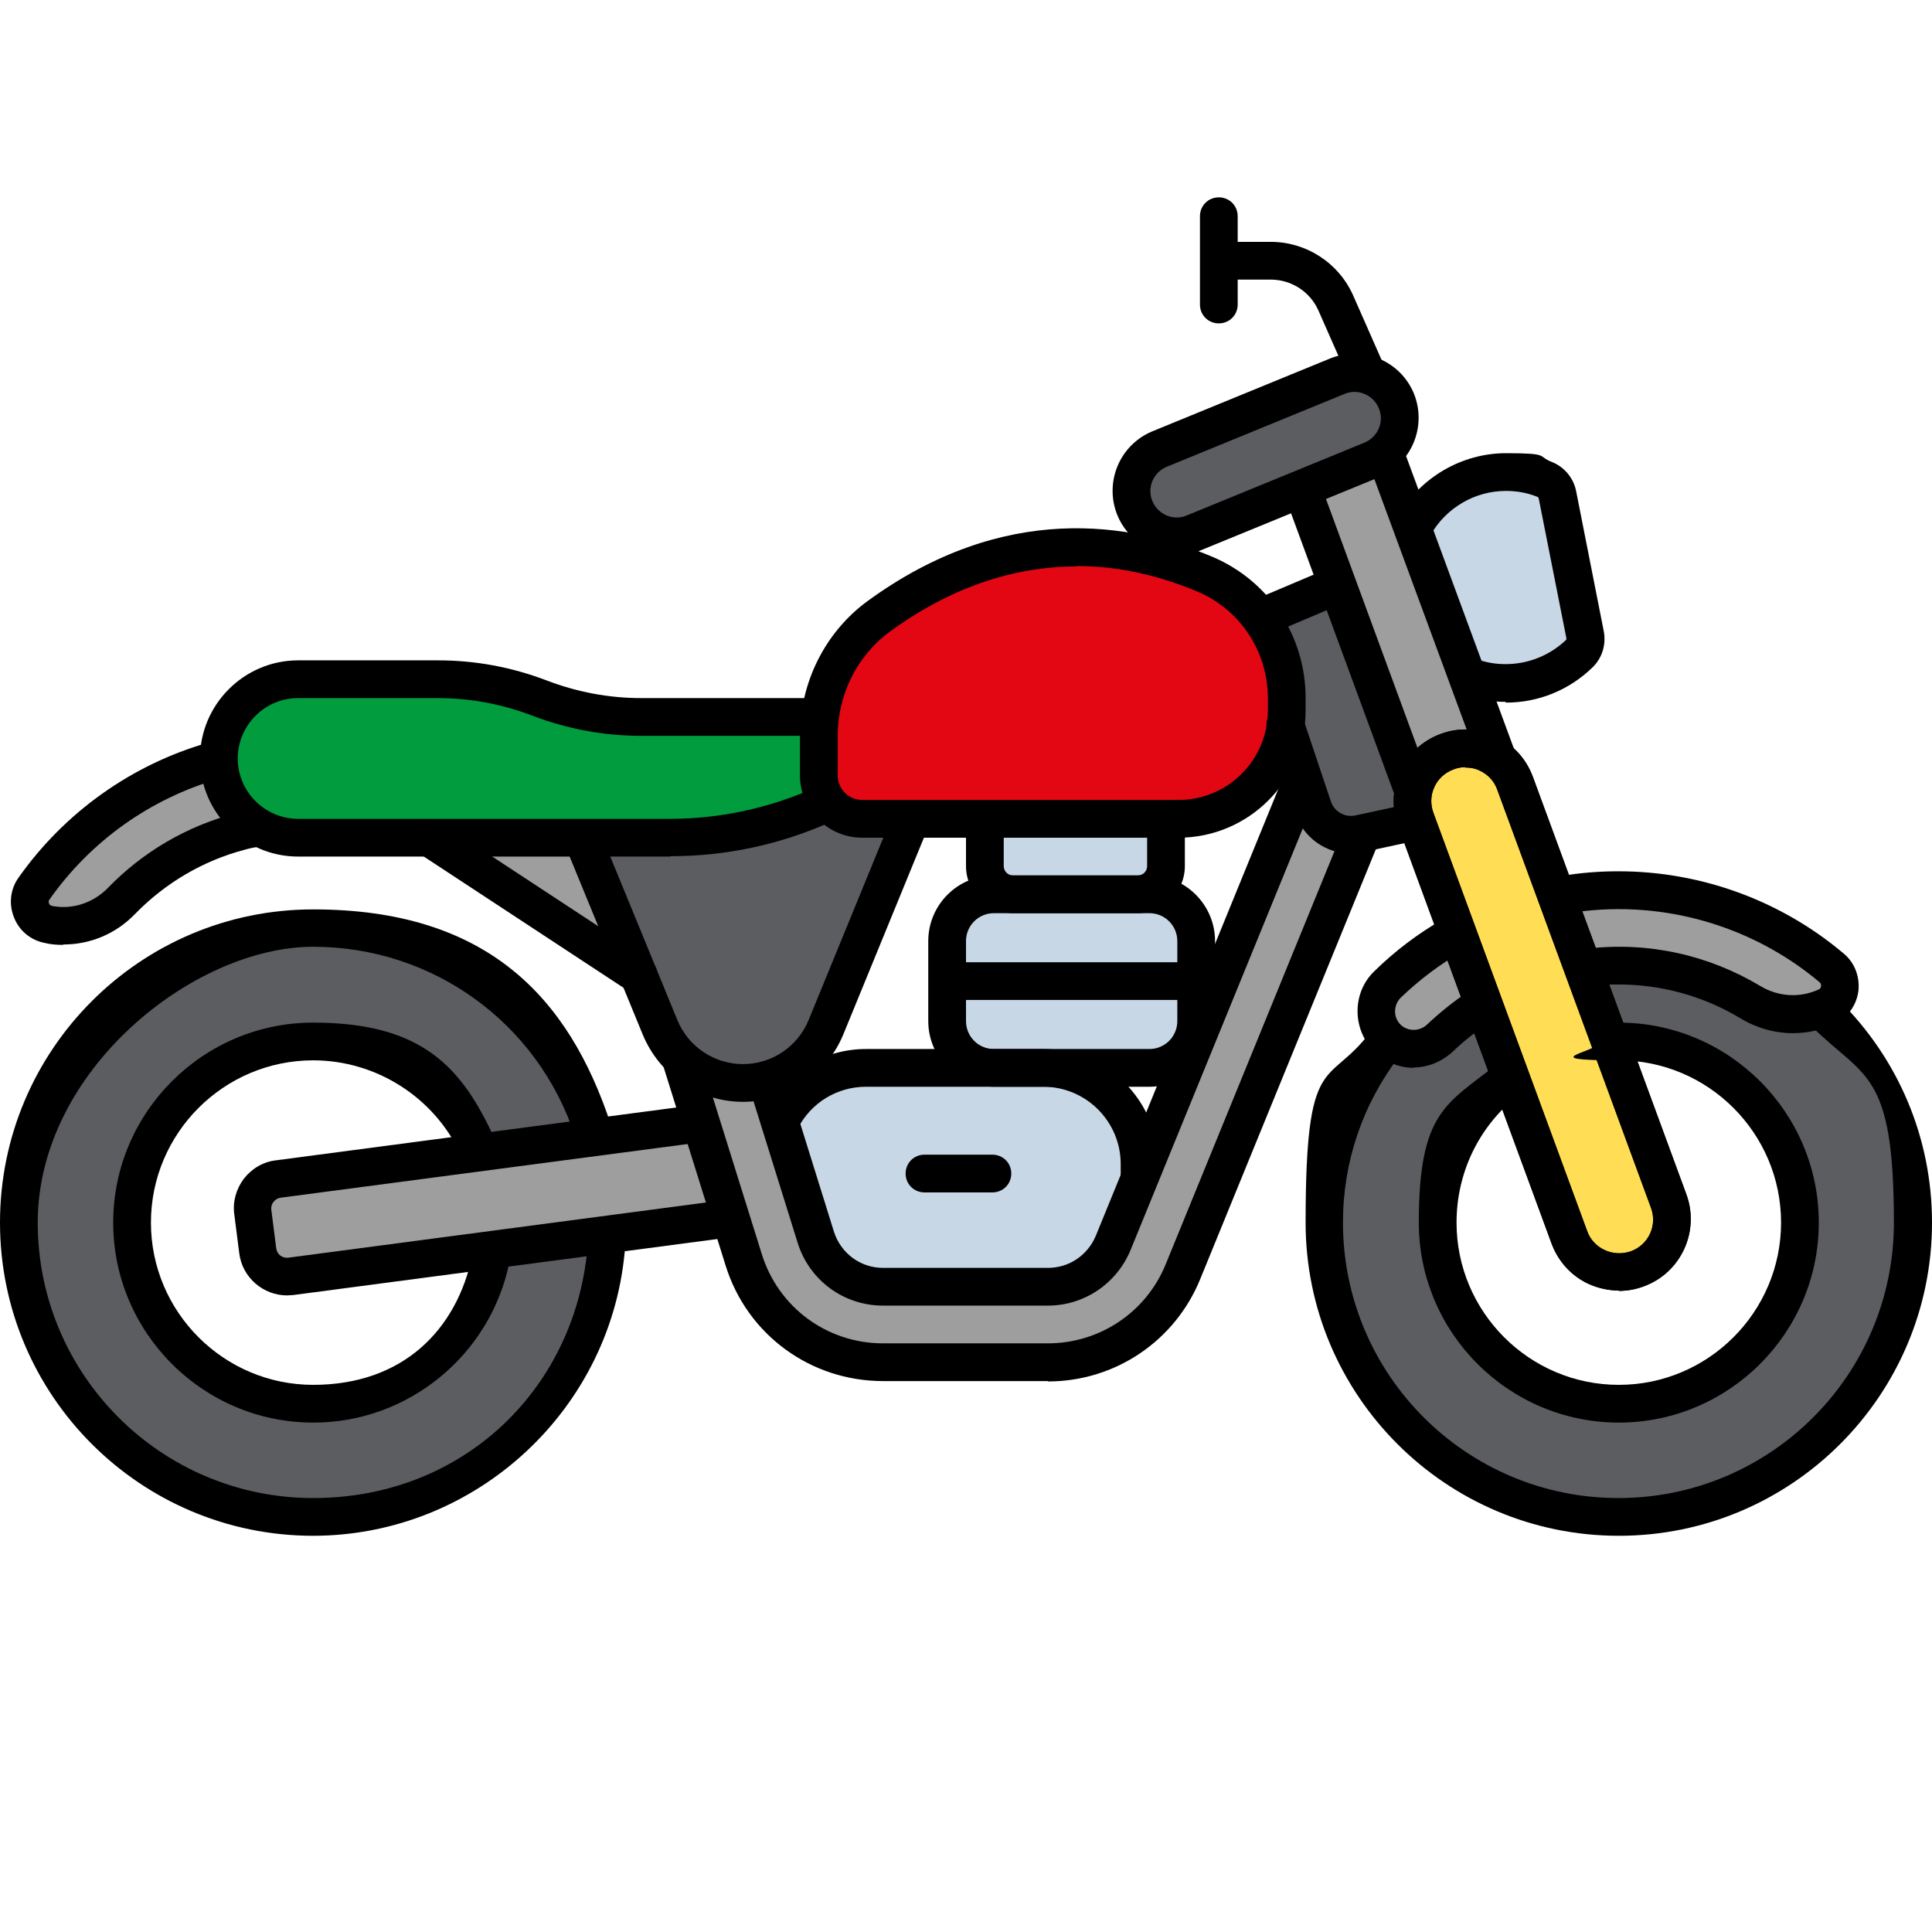
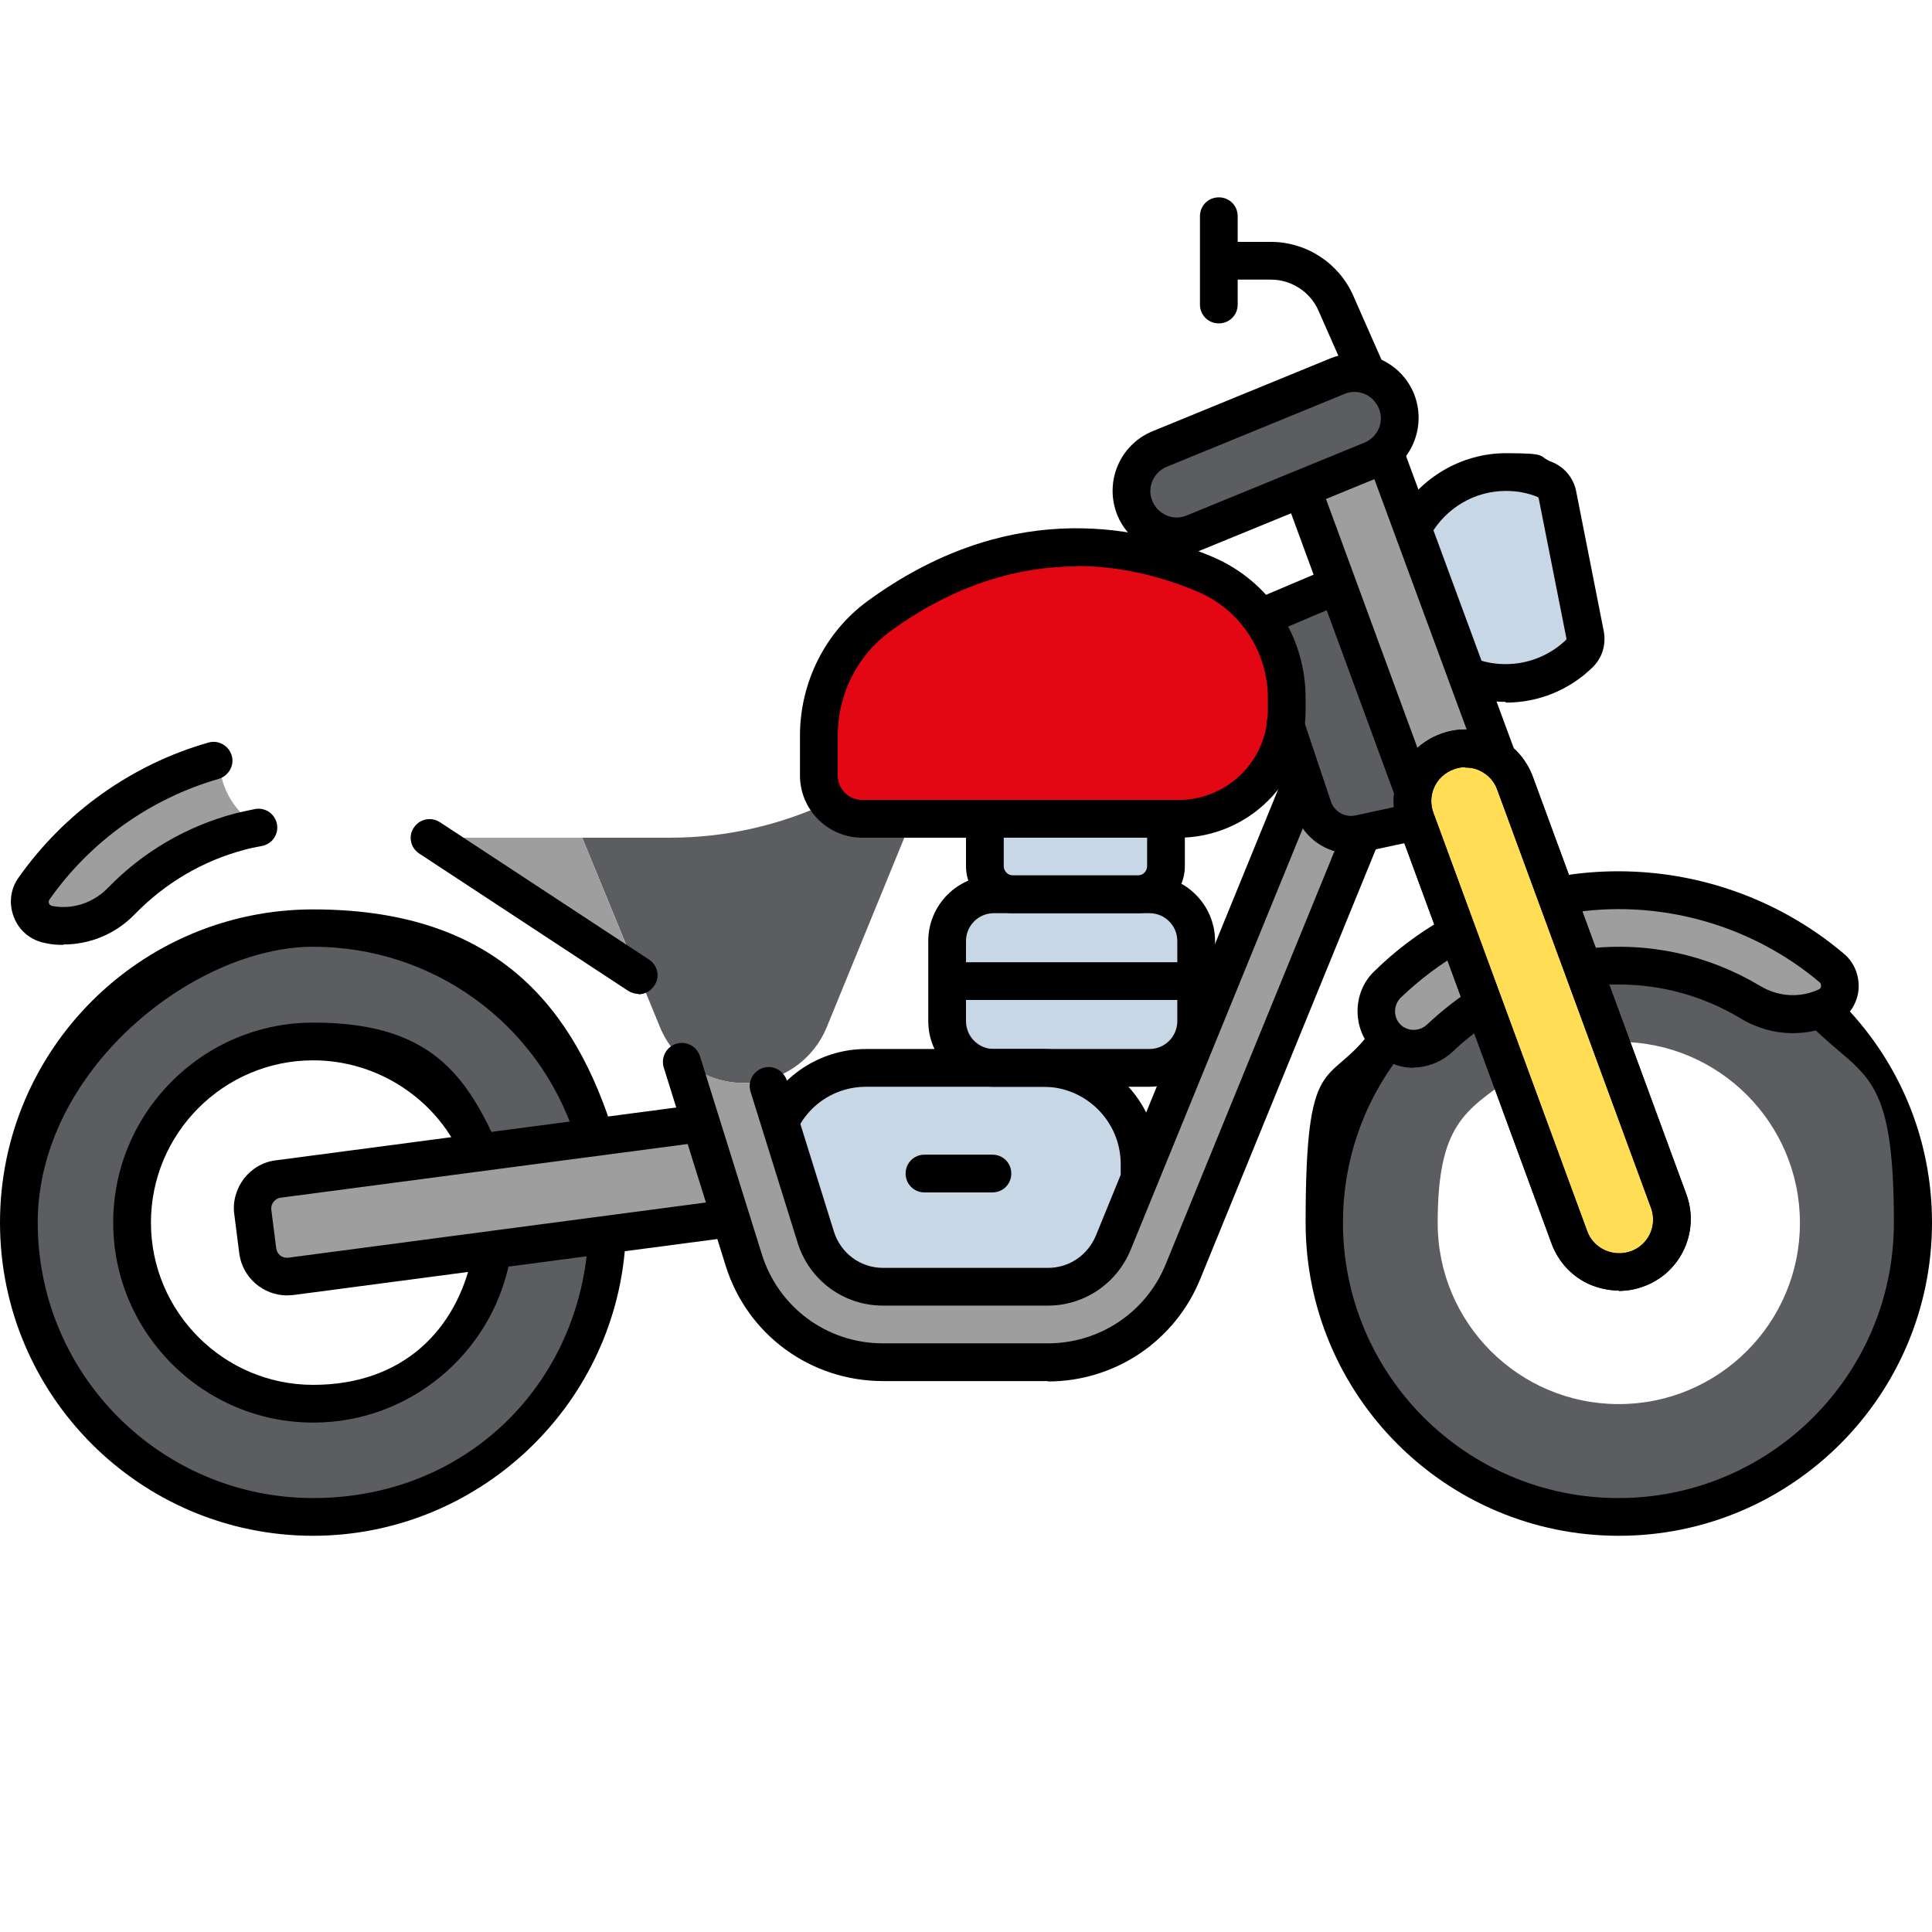
<svg xmlns="http://www.w3.org/2000/svg" version="1.1" viewBox="0 0 512 512">
  <defs>
    <style>
      .cls-1 {
        fill: #5b5d60;
      }

      .cls-2 {
        fill: #c7d7e5;
      }

      .cls-3 {
        fill: #ffde55;
      }

      .cls-4 {
        fill: #e30613;
      }

      .cls-5 {
        fill: #009c3d;
      }

      .cls-6 {
        fill: #9e9e9e;
      }
    </style>
  </defs>
  <g>
    <g id="Calque_1">
      <g id="Layer_20">
        <g>
          <path class="cls-1" d="M415.9,327.8l-40.7-110.7c-2.7-7.3,1-15.3,8.3-18,7.3-2.7,15.3,1,18,8.3l40.7,110.7c2.7,7.3-1,15.3-8.3,18-7.2,2.7-15.3-1-18-8.3Z" />
          <path class="cls-6" d="M386.2,247.2c-6.7,3.8-12.9,8.4-18.4,13.7-4.4,4.3-3.9,11.6,1.1,15.2,4,2.9,9.4,2.4,13-1,3.5-3.3,7.3-6.3,11.4-8.9l-7-19.1Z" />
          <path class="cls-6" d="M485.5,256.6c-15.3-12.8-35-20.6-56.5-20.6s-11.2.6-16.5,1.6l7,19.1c3.1-.4,6.3-.7,9.5-.7,12.8,0,24.7,3.5,34.9,9.7,6.2,3.7,13.7,4.2,20.2,1.1,4-1.9,4.7-7.3,1.3-10.2h0Z" />
          <path class="cls-1" d="M482.6,267.4c-6.1,2.4-13,1.7-18.7-1.7-10.2-6.1-22.2-9.7-34.9-9.7s-6.4.2-9.5.7l7.1,19.4c.8,0,1.6,0,2.4,0,26.5,0,48,21.5,48,48s-21.5,48-48,48-48-21.5-48-48,7.6-29.7,19.3-38.5l-7.1-19.3c-4.1,2.6-7.9,5.5-11.4,8.9-3.5,3.4-9,3.9-13,1-.3-.2-.6-.5-.8-.7-10.6,13.3-17,30.2-17,48.6,0,43.1,34.9,78,78,78s78-34.9,78-78-9.4-42.4-24.4-56.6h0Z" />
          <path class="cls-3" d="M415.9,327.8l-40.7-110.7c-2.7-7.3,1-15.3,8.3-18,7.3-2.7,15.3,1,18,8.3l40.7,110.7c2.7,7.3-1,15.3-8.3,18-7.2,2.7-15.3-1-18-8.3Z" />
          <path class="cls-1" d="M300.8,134.7c-2.5-6.1.4-13.1,6.6-15.7l47.1-19.3c6.1-2.5,13.1.4,15.6,6.6,2.5,6.1-.4,13.1-6.6,15.7l-47.1,19.3c-6.1,2.5-13.1-.4-15.6-6.6Z" />
          <path class="cls-6" d="M367,119.8c-1,.9-2.2,1.7-3.5,2.2l-18.5,7.6,29.5,80.2c.9-4.7,4.1-8.8,8.9-10.5,4.8-1.8,9.9-.7,13.6,2.3l-30-81.7Z" />
          <path class="cls-2" d="M412.7,131.1c-.4-1.9-1.6-3.4-3.4-4.2-3.2-1.3-6.6-2-10.3-2-10.7,0-19.9,6-24.6,14.7l14.5,39.4c3.2,1.2,6.6,1.9,10.2,1.9,7.6,0,14.4-3,19.4-7.9,1.4-1.3,1.9-3.2,1.5-5.1l-7.3-37Z" />
          <path class="cls-4" d="M232.8,163.4c-10.1,7.3-15.8,19.2-15.8,31.6v10.5c0,6.3,5.1,11.5,11.5,11.5h83.8c15.9,0,28.7-12.9,28.7-28.7v-3.3c0-14.3-8.5-27.2-21.6-32.8-20.1-8.5-52-14.1-86.6,11.1h0Z" />
-           <path class="cls-5" d="M217,205.5v-10.5c0-1.7.1-3.4.3-5h-47.4c-9.2,0-18.3-1.7-26.9-5s-17.7-5-26.9-5h-37.1c-11.6,0-21,9.4-21,21s9.4,21,21,21h98.6c14.5,0,28.8-3.2,41.9-9.3-1.6-2-2.5-4.5-2.5-7.2h0Z" />
          <path class="cls-6" d="M58,201.2c-20.7,5.5-37.7,18.1-49.1,34.3-2.5,3.6-.5,8.7,3.9,9.5,7.1,1.3,14.3-1.1,19.3-6.2,8.3-8.6,18.9-15,31.3-18.3,1.8-.5,3.6-.9,5.4-1.2-6.3-3.6-10.6-10.3-10.7-18.1Z" />
          <path class="cls-1" d="M228.5,217c-3.6,0-6.9-1.7-9-4.3-13.1,6.1-27.4,9.3-41.9,9.3h-23.3l20.6,50.2c3.7,9,12.4,14.8,22.1,14.8s18.4-5.8,22.1-14.8l22.6-55.2h-13.2Z" />
          <path class="cls-1" d="M375.1,217.2c-.9-2.5-1.1-5-.6-7.4l-20.1-54.8-20.5,8.7c4.5,6,7.1,13.5,7.1,21.3v3.3c0,1.3-.1,2.6-.3,3.9l7.3,21.8c1.7,5.1,7,8.2,12.3,7l15.1-3.2-.2-.6Z" />
          <path class="cls-6" d="M360.3,221c-5.3,1.1-10.6-1.9-12.3-7l-2.6-7.8-50.3,123.2c-2.9,7.1-9.7,11.6-17.3,11.6h-43.7c-8.2,0-15.4-5.3-17.8-13.1l-13-41.7c-2,.5-4.1.8-6.2.8-6.3,0-12.2-2.5-16.6-6.7l16.7,53.6c5.1,16.2,19.9,27.1,36.9,27.1h43.7c15.8,0,29.8-9.4,35.8-24l47.4-116.1h-.7Z" />
          <path class="cls-2" d="M216.3,327.9c2.4,7.8,9.6,13.1,17.8,13.1h43.7c7.6,0,14.4-4.6,17.3-11.6l7-17.1v-3.8c0-14-11.5-25.5-25.5-25.5h-47c-10,0-18.6,5.8-22.8,14.2l9.6,30.7Z" />
          <path class="cls-2" d="M261,217v12.5c0,4.1,3.4,7.5,7.5,7.5h33c4.1,0,7.5-3.4,7.5-7.5v-12.5h-48Z" />
          <path class="cls-2" d="M263.4,283h41.2c6.9,0,12.4-5.6,12.4-12.4v-21.2c0-6.9-5.6-12.4-12.4-12.4h-41.2c-6.9,0-12.4,5.6-12.4,12.4v21.2c0,6.9,5.6,12.4,12.4,12.4h0Z" />
          <path class="cls-6" d="M185.8,297.6l-112.1,14.8c-4.3.6-7.3,4.5-6.8,8.8l1.3,10.2c.6,4.3,4.5,7.3,8.8,6.8l116.6-15.4-7.9-25.2Z" />
          <path class="cls-1" d="M130.5,331.2c-3.5,23.1-23.4,40.8-47.5,40.8s-48-21.5-48-48,21.5-48,48-48,36.9,12.1,44.2,29.4l30.4-4c-9.7-32-39.4-55.4-74.6-55.4S5,280.9,5,324s34.9,78,78,78,76.3-33.2,77.9-74.9l-30.5,4Z" />
          <path class="cls-6" d="M154.3,222h-40.5l55.4,36.4-14.9-36.4Z" />
          <path d="M429,342c-2.7,0-5.4-.6-7.9-1.7-4.6-2.1-8.1-5.9-9.9-10.7l-40.7-110.7c-3.6-9.8,1.4-20.8,11.3-24.4,4.8-1.8,9.9-1.5,14.5.6,4.6,2.1,8.1,5.9,9.9,10.7l40.7,110.7c3.6,9.8-1.4,20.8-11.3,24.4-2.1.8-4.4,1.2-6.6,1.2ZM388.3,203.3c-1,0-2.1.2-3.1.6-4.7,1.7-7.1,6.9-5.3,11.6l40.7,110.7c.8,2.3,2.5,4.1,4.7,5.1,2.2,1,4.6,1.1,6.9.3,4.7-1.7,7.1-6.9,5.3-11.6l-40.7-110.7c-.8-2.3-2.5-4.1-4.7-5.1-1.2-.6-2.5-.8-3.8-.8h0Z" />
          <path d="M374.7,283c-3.1,0-6.2-1-8.8-2.9-3.6-2.6-5.8-6.7-6.1-11.1-.3-4.4,1.3-8.7,4.5-11.7,5.4-5.3,11.5-9.9,18.1-13.7,2.4-1.4,5.4-.6,6.8,1.8,1.4,2.4.6,5.4-1.8,6.8-5.9,3.4-11.3,7.5-16.2,12.2-1.4,1.4-1.5,3-1.5,3.9.1,1.5.8,2.8,2,3.7,2,1.4,4.7,1.2,6.5-.5,3.3-3.1,6.9-6,10.7-8.6,2.3-1.5,5.4-.9,6.9,1.4,1.5,2.3.9,5.4-1.4,6.9-3.3,2.2-6.5,4.7-9.3,7.4-3,2.8-6.8,4.3-10.6,4.3h0Z" />
          <path d="M475.1,273.8c-4.7,0-9.5-1.3-13.8-3.9-9.8-5.9-20.9-9-32.3-9s-4.8.1-7.3.4c-2.7.3-5.2-1.6-5.5-4.4-.3-2.7,1.6-5.2,4.4-5.5,16.3-1.9,32.2,1.7,45.9,9.9,4.8,2.9,10.6,3.2,15.5.9.5-.2.6-.7.6-.9,0-.3,0-.7-.4-1-18.4-15.5-43.1-22.3-67-18.2-2.7.5-5.3-1.4-5.8-4.1s1.4-5.3,4.1-5.8c5.1-.9,10.3-1.3,15.4-1.3,21.8,0,43,7.7,59.7,21.8,2.9,2.4,4.3,6.1,3.9,9.9-.5,3.8-2.8,7-6.2,8.7-3.5,1.7-7.4,2.5-11.2,2.5h0Z" />
-           <path d="M429,377c-29.2,0-53-23.8-53-53s7.3-31.4,20.1-41.5c2.2-1.7,5.3-1.4,7,.8,1.7,2.2,1.4,5.3-.8,7-10.4,8.2-16.3,20.5-16.3,33.7,0,23.7,19.3,43,43,43s43-19.3,43-43-19.3-43-43-43-5-2.2-5-5,2.2-5,5-5c29.2,0,53,23.8,53,53s-23.8,53-53,53Z" />
          <path d="M429,407c-45.8,0-83-37.2-83-83s5.9-35.7,17-50.3c1.7-2.2,4.8-2.6,7-.9,2.2,1.7,2.6,4.8.9,7-9.8,12.8-15,28.1-15,44.2,0,40.3,32.7,73,73,73s73-32.7,73-73-7.7-38.1-21.7-51.9c-2-1.9-2-5.1,0-7.1,1.9-2,5.1-2,7.1,0,15.9,15.7,24.7,36.7,24.7,59,0,45.8-37.2,83-83,83h0Z" />
          <path d="M429,342c-2.7,0-5.4-.6-7.9-1.7-4.6-2.1-8.1-5.9-9.9-10.7l-40.7-110.7c-3.6-9.8,1.4-20.8,11.3-24.4,4.8-1.8,9.9-1.5,14.5.6,4.6,2.1,8.1,5.9,9.9,10.7l40.7,110.7c3.6,9.8-1.4,20.8-11.3,24.4-2.1.8-4.4,1.2-6.6,1.2ZM388.3,203.3c-1,0-2.1.2-3.1.6-4.7,1.7-7.1,6.9-5.3,11.6l40.7,110.7c.8,2.3,2.5,4.1,4.7,5.1,2.2,1,4.6,1.1,6.9.3,4.7-1.7,7.1-6.9,5.3-11.6l-40.7-110.7c-.8-2.3-2.5-4.1-4.7-5.1-1.2-.6-2.5-.8-3.8-.8h0Z" />
          <path d="M311.9,147.1c-6.7,0-13.1-4-15.8-10.6,0,0,0,0,0,0-3.5-8.7.6-18.6,9.3-22.2l47.1-19.3c8.7-3.5,18.6.6,22.2,9.3,3.5,8.7-.6,18.6-9.3,22.2l-47.1,19.3c-2.1.9-4.3,1.3-6.4,1.3h0ZM305.4,132.8c1.5,3.6,5.6,5.3,9.1,3.8l47.1-19.3c3.6-1.5,5.3-5.6,3.8-9.1-1.5-3.6-5.6-5.3-9.1-3.8l-47.1,19.3c-3.6,1.5-5.3,5.6-3.8,9.1h0Z" />
          <g>
-             <path d="M374.4,214.3c-2,0-4-1.3-4.7-3.3l-28.3-77c-1-2.6.4-5.5,3-6.4,2.6-1,5.5.4,6.4,3l28.3,77c1,2.6-.4,5.5-3,6.4-.6.2-1.2.3-1.7.3Z" />
+             <path d="M374.4,214.3c-2,0-4-1.3-4.7-3.3l-28.3-77c-1-2.6.4-5.5,3-6.4,2.6-1,5.5.4,6.4,3l28.3,77Z" />
            <path d="M396.8,205.9c-2,0-4-1.3-4.7-3.3l-28.9-78.4c-1-2.6.4-5.5,3-6.4,2.6-1,5.5.4,6.4,3l28.9,78.4c1,2.6-.4,5.5-3,6.4-.6.2-1.2.3-1.7.3Z" />
          </g>
          <path d="M399,186c-3.7,0-7.4-.6-11-1.9-2.6-.9-4-3.8-3-6.4.9-2.6,3.8-4,6.4-3,2.5.9,5,1.3,7.6,1.3,6,0,11.7-2.3,16-6.4,0,0,.2-.3.1-.5l-7.3-36.9c0-.2-.2-.4-.3-.5-2.7-1.1-5.5-1.6-8.4-1.6-8.3,0-15.9,4.5-20,11.7-1.4,2.4-4.4,3.2-6.8,1.9-2.4-1.4-3.2-4.4-1.9-6.8,5.9-10.3,16.9-16.8,28.7-16.8s8.2.8,12.1,2.3c3.3,1.3,5.8,4.2,6.5,7.8l7.3,37c.7,3.6-.4,7.2-3,9.7-6.2,6-14.3,9.3-22.9,9.3h0Z" />
          <path d="M312.3,222h-83.8c-9.1,0-16.5-7.4-16.5-16.5v-10.5c0-14.2,6.7-27.5,17.9-35.7,36.2-26.4,69.7-20.9,91.5-11.7,15,6.4,24.6,21,24.6,37.4v3.3c0,18.6-15.1,33.7-33.7,33.7ZM285.4,150.1c-14.9,0-31.9,4.4-49.6,17.3-8.6,6.3-13.8,16.6-13.8,27.6v10.5c0,3.6,2.9,6.5,6.5,6.5h83.8c13.1,0,23.7-10.6,23.7-23.7v-3.3c0-12.3-7.3-23.4-18.6-28.2-8.8-3.7-19.7-6.8-32.1-6.8h0ZM232.8,163.4h0,0Z" />
-           <path d="M177.6,227h-98.6c-14.3,0-26-11.7-26-26s11.7-26,26-26h37.1c9.9,0,19.5,1.8,28.7,5.3,8.1,3.1,16.5,4.7,25.1,4.7h44.7c2.8,0,5,2.2,5,5s-2.2,5-5,5h-44.7c-9.9,0-19.5-1.8-28.7-5.3-8.1-3.1-16.5-4.7-25.1-4.7h-37.1c-8.8,0-16,7.2-16,16s7.2,16,16,16h98.6c13.2,0,26.1-2.8,38.3-8.2,2.5-1.1,5.5,0,6.6,2.5,1.1,2.5,0,5.5-2.5,6.6-13.5,6-27.7,9-42.3,9Z" />
          <path d="M16.7,250.4c-1.6,0-3.2-.1-4.8-.5-3.7-.7-6.8-3.2-8.2-6.8-1.4-3.5-1-7.4,1.2-10.5,12.2-17.3,30-30,50.3-35.8,2.7-.8,5.4.8,6.2,3.4s-.8,5.4-3.4,6.2c-18.1,5.2-34,16.5-44.9,32-.3.4-.2.8-.1,1,0,.2.3.6.9.7,5.3,1,10.8-.8,14.7-4.8,9.2-9.5,20.8-16.3,33.6-19.7,1.6-.4,3.4-.8,5.4-1.2,2.7-.5,5.3,1.3,5.8,4,.5,2.7-1.3,5.3-4,5.8-1.7.3-3.2.6-4.6,1-11,2.9-21,8.8-29,17-5.1,5.3-11.9,8.1-19,8.1h0Z" />
-           <path d="M197,292c-11.8,0-22.2-7-26.7-17.9l-19.5-47.5c-1-2.6.2-5.5,2.7-6.5,2.6-1,5.5.2,6.5,2.7l19.5,47.5c2.9,7.1,9.8,11.7,17.4,11.7s14.5-4.6,17.4-11.7l22-53.7c1-2.6,4-3.8,6.5-2.7,2.6,1,3.8,4,2.7,6.5l-22,53.7c-4.5,10.9-14.9,17.9-26.7,17.9h0Z" />
          <path d="M358,226.2c-6.6,0-12.6-4.2-14.8-10.7l-7.3-21.8c-.9-2.6.5-5.5,3.2-6.3,2.6-.9,5.5.5,6.3,3.2l7.3,21.8c.9,2.7,3.7,4.3,6.5,3.7l13.4-2.9c2.7-.6,5.4,1.1,5.9,3.8s-1.1,5.4-3.8,5.9l-13.4,2.9c-1.1.2-2.2.4-3.3.4h0Z" />
          <path d="M335.7,168c-1.9,0-3.8-1.1-4.6-3-1.1-2.5,0-5.5,2.6-6.6l17-7.2c2.5-1.1,5.5,0,6.6,2.6,1.1,2.5,0,5.5-2.6,6.6l-17,7.2c-.6.3-1.3.4-2,.4h0Z" />
          <path d="M277.7,346h-43.7c-10.4,0-19.5-6.7-22.6-16.6l-12.5-40.1c-.8-2.6.6-5.4,3.3-6.3,2.6-.8,5.4.6,6.3,3.3l12.5,40.1c1.8,5.7,7,9.6,13,9.6h43.7c5.6,0,10.5-3.3,12.7-8.5l50-122.4c1-2.6,4-3.8,6.5-2.7,2.6,1,3.8,4,2.7,6.5l-50,122.4c-3.7,8.9-12.3,14.7-21.9,14.7Z" />
          <path d="M277.7,366h-43.7c-19.2,0-36-12.3-41.7-30.6l-16.4-52.5c-.8-2.6.6-5.4,3.3-6.3,2.6-.8,5.4.6,6.3,3.3l16.4,52.5c4.4,14.1,17.3,23.6,32.1,23.6h43.7c13.7,0,26-8.2,31.2-20.9l46.7-114.3c1-2.6,4-3.8,6.5-2.7,2.6,1,3.8,4,2.7,6.5l-46.7,114.3c-6.7,16.5-22.6,27.2-40.4,27.2h0Z" />
          <path d="M302,316.6c-2.8,0-5-2.2-5-5v-3.1c0-11.3-9.2-20.5-20.5-20.5h-47c-7.6,0-14.6,4.2-18.1,11.1-1.3,2.4-4.3,3.4-6.8,2.1-2.4-1.3-3.4-4.3-2.1-6.8,5.3-10.1,15.7-16.4,27-16.4h47c16.8,0,30.5,13.7,30.5,30.5v3.1c0,2.8-2.2,5-5,5h0Z" />
          <path d="M301.5,242h-33c-6.9,0-12.5-5.6-12.5-12.5v-10c0-2.8,2.2-5,5-5s5,2.2,5,5v10c0,1.4,1.1,2.5,2.5,2.5h33c1.4,0,2.5-1.1,2.5-2.5v-10.5c0-2.8,2.2-5,5-5s5,2.2,5,5v10.5c0,6.9-5.6,12.5-12.5,12.5Z" />
          <path d="M304.6,288h-41.2c-9.6,0-17.4-7.8-17.4-17.4v-21.2c0-9.6,7.8-17.4,17.4-17.4h41.2c9.6,0,17.4,7.8,17.4,17.4v21.2c0,9.6-7.8,17.4-17.4,17.4ZM263.4,242c-4.1,0-7.4,3.3-7.4,7.4v21.2c0,4.1,3.3,7.4,7.4,7.4h41.2c4.1,0,7.4-3.3,7.4-7.4v-21.2c0-4.1-3.3-7.4-7.4-7.4h-41.2Z" />
          <path d="M313.2,265h-58.9c-2.8,0-5-2.2-5-5s2.2-5,5-5h58.9c2.8,0,5,2.2,5,5s-2.2,5-5,5Z" />
          <path d="M263,316h-18c-2.8,0-5-2.2-5-5s2.2-5,5-5h18c2.8,0,5,2.2,5,5s-2.2,5-5,5Z" />
          <path d="M76.1,343.3c-6.3,0-11.9-4.7-12.7-11.2l-1.3-10.2c-.5-3.4.5-6.8,2.5-9.5,2.1-2.7,5.1-4.5,8.5-4.9l109.9-14.5c2.8-.4,5.2,1.6,5.6,4.3.4,2.7-1.6,5.2-4.3,5.6l-109.9,14.5c-.8.1-1.4.5-1.9,1.1-.5.6-.7,1.4-.6,2.1l1.3,10.2c.2,1.6,1.6,2.7,3.2,2.5l114.3-15.1c2.8-.4,5.2,1.6,5.6,4.3.4,2.7-1.6,5.2-4.3,5.6l-114.3,15.1c-.6,0-1.1.1-1.7.1h0Z" />
          <path d="M83,377c-29.2,0-53-23.8-53-53s23.8-53,53-53,39.5,12.1,48.1,30.8c1.2,2.5,0,5.5-2.4,6.6-2.5,1.2-5.5,0-6.6-2.4-7-15.2-22.4-25-39.1-25-23.7,0-43,19.3-43,43s19.3,43,43,43,38.1-14.5,42.2-34.5c.5-2.7,3.2-4.5,5.9-3.9,2.7.5,4.5,3.2,3.9,5.9-5,24.6-26.8,42.5-51.9,42.5h0Z" />
          <path d="M83,407c-45.8,0-83-37.2-83-83s37.2-83,83-83,67.7,23,78.9,57.1c.9,2.6-.6,5.4-3.2,6.3-2.6.9-5.4-.6-6.3-3.2-9.8-30.1-37.7-50.3-69.4-50.3S10,283.7,10,324s32.7,73,73,73,70.1-29.7,72.8-67.7c.2-2.8,2.6-4.8,5.3-4.6,2.8.2,4.8,2.6,4.6,5.3-3.1,43.2-39.4,77-82.8,77Z" />
          <path d="M169.2,263.4c-.9,0-1.9-.3-2.7-.8l-55.4-36.4c-2.3-1.5-3-4.6-1.4-6.9,1.5-2.3,4.6-2.9,6.9-1.4l55.4,36.4c2.3,1.5,3,4.6,1.4,6.9-1,1.5-2.6,2.3-4.2,2.3h0Z" />
          <path d="M323,85.7c-2.8,0-5-2.2-5-5v-23.4c0-2.8,2.2-5,5-5s5,2.2,5,5v23.4c0,2.8-2.2,5-5,5Z" />
          <path d="M362.2,103.9c-1.9,0-3.8-1.1-4.6-3l-8.2-18.6c-2.2-5-7.2-8.2-12.6-8.2h-11.7c-2.8,0-5-2.2-5-5s2.2-5,5-5h11.7c9.4,0,18,5.6,21.8,14.2l8.2,18.6c1.1,2.5,0,5.5-2.6,6.6-.7.3-1.3.4-2,.4h0Z" />
        </g>
      </g>
    </g>
  </g>
</svg>